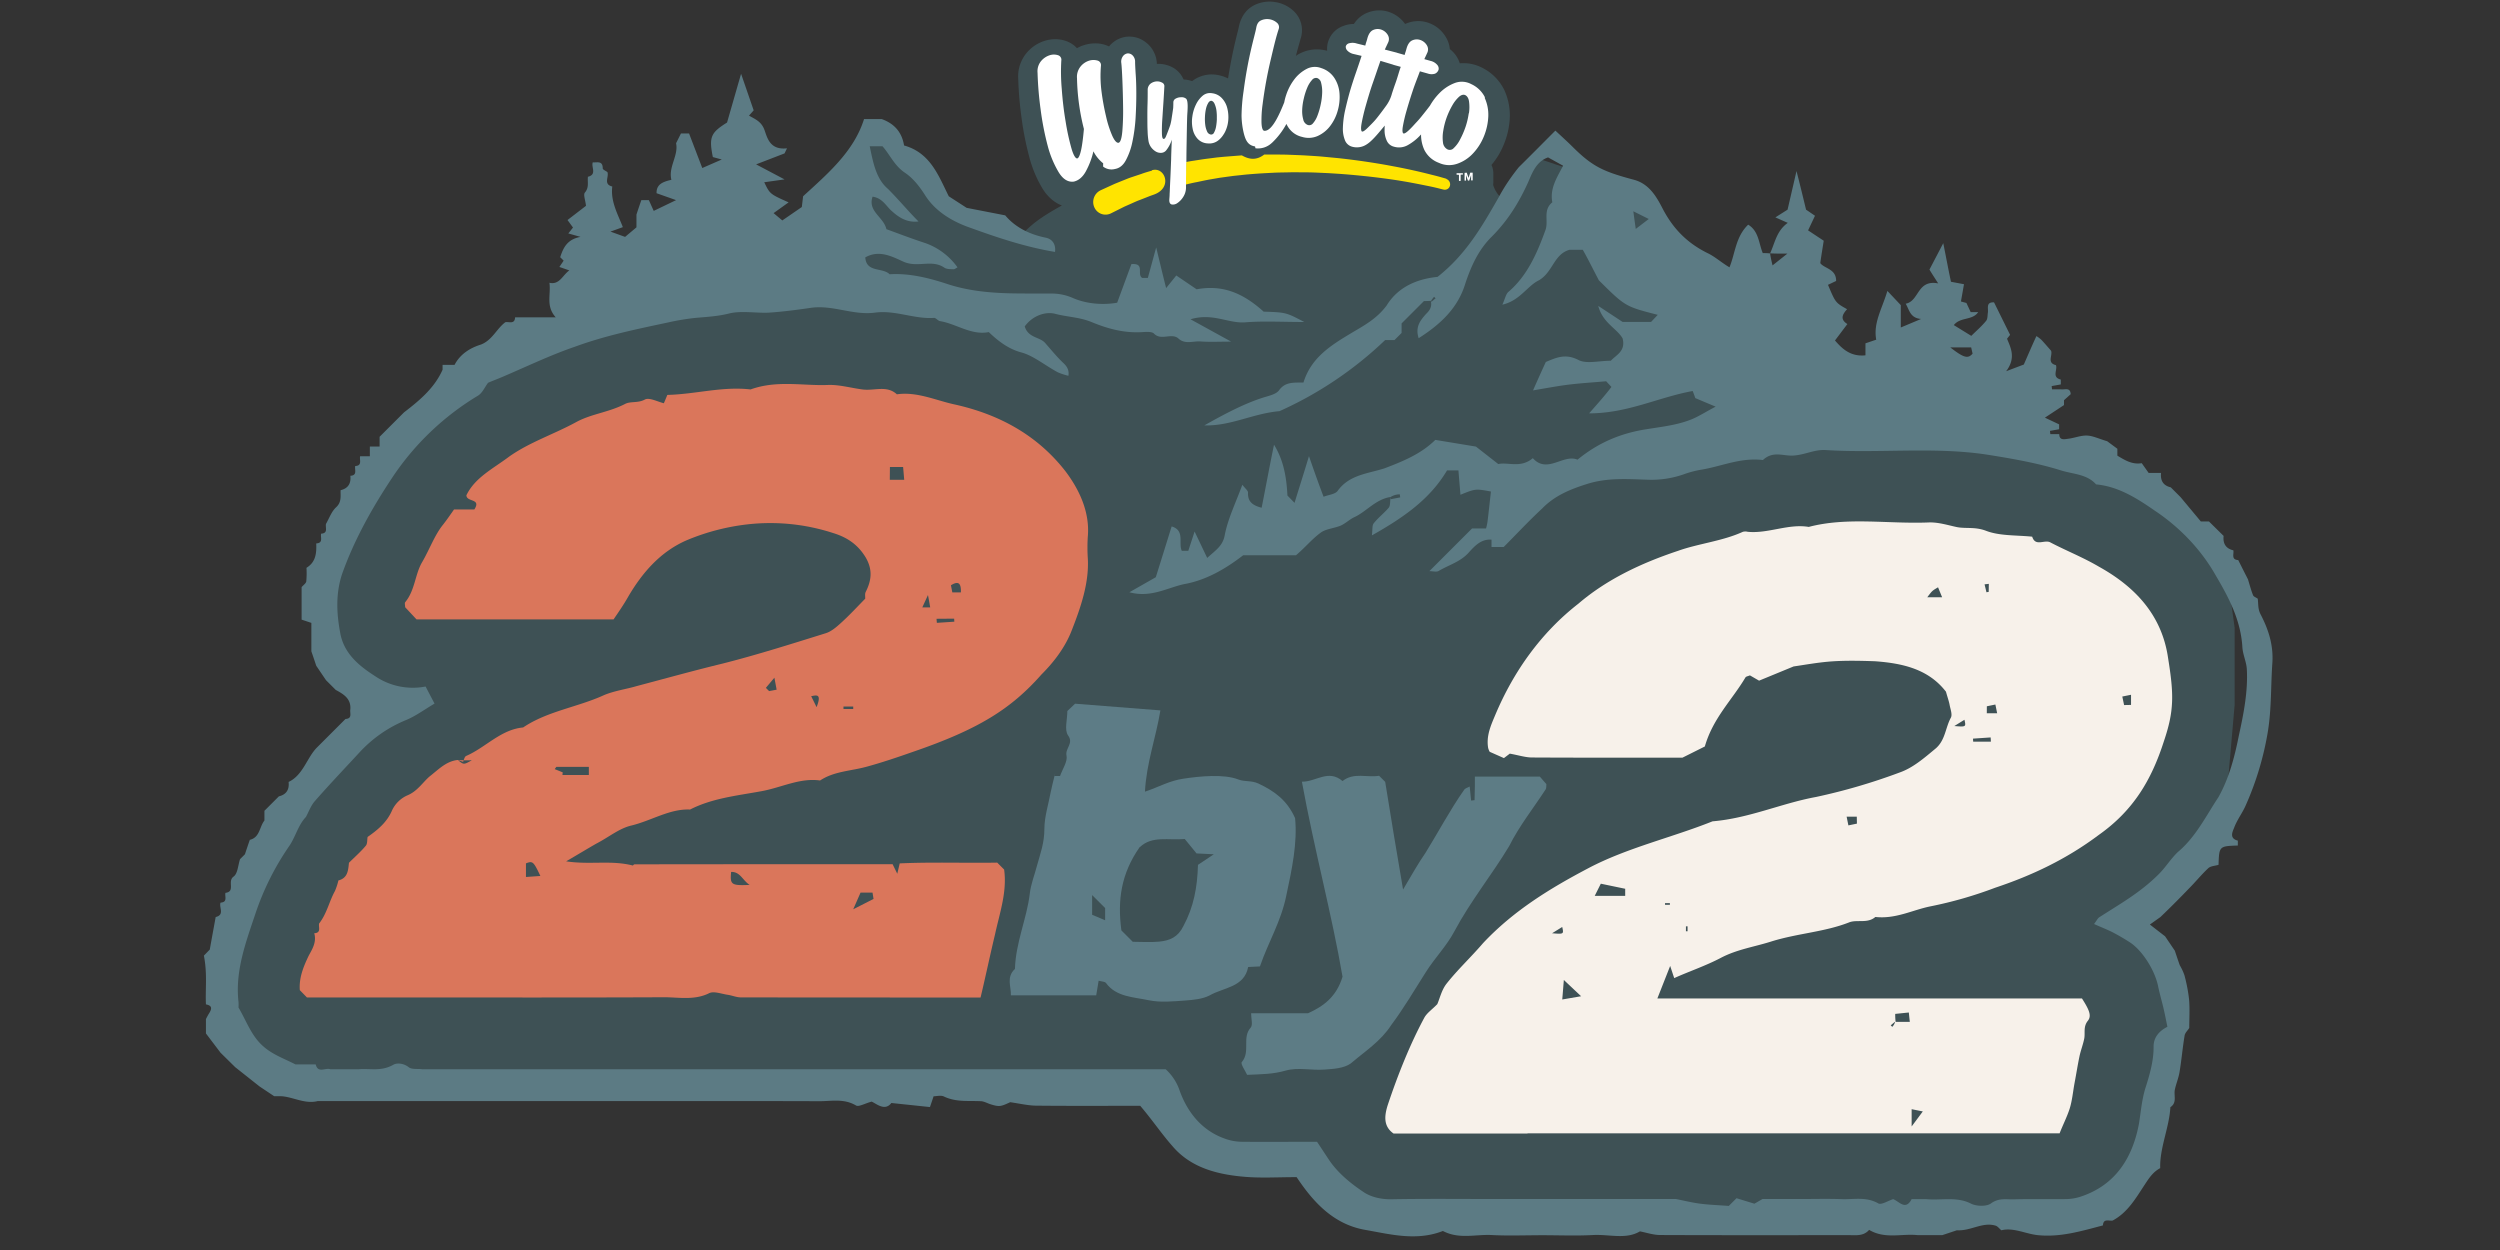
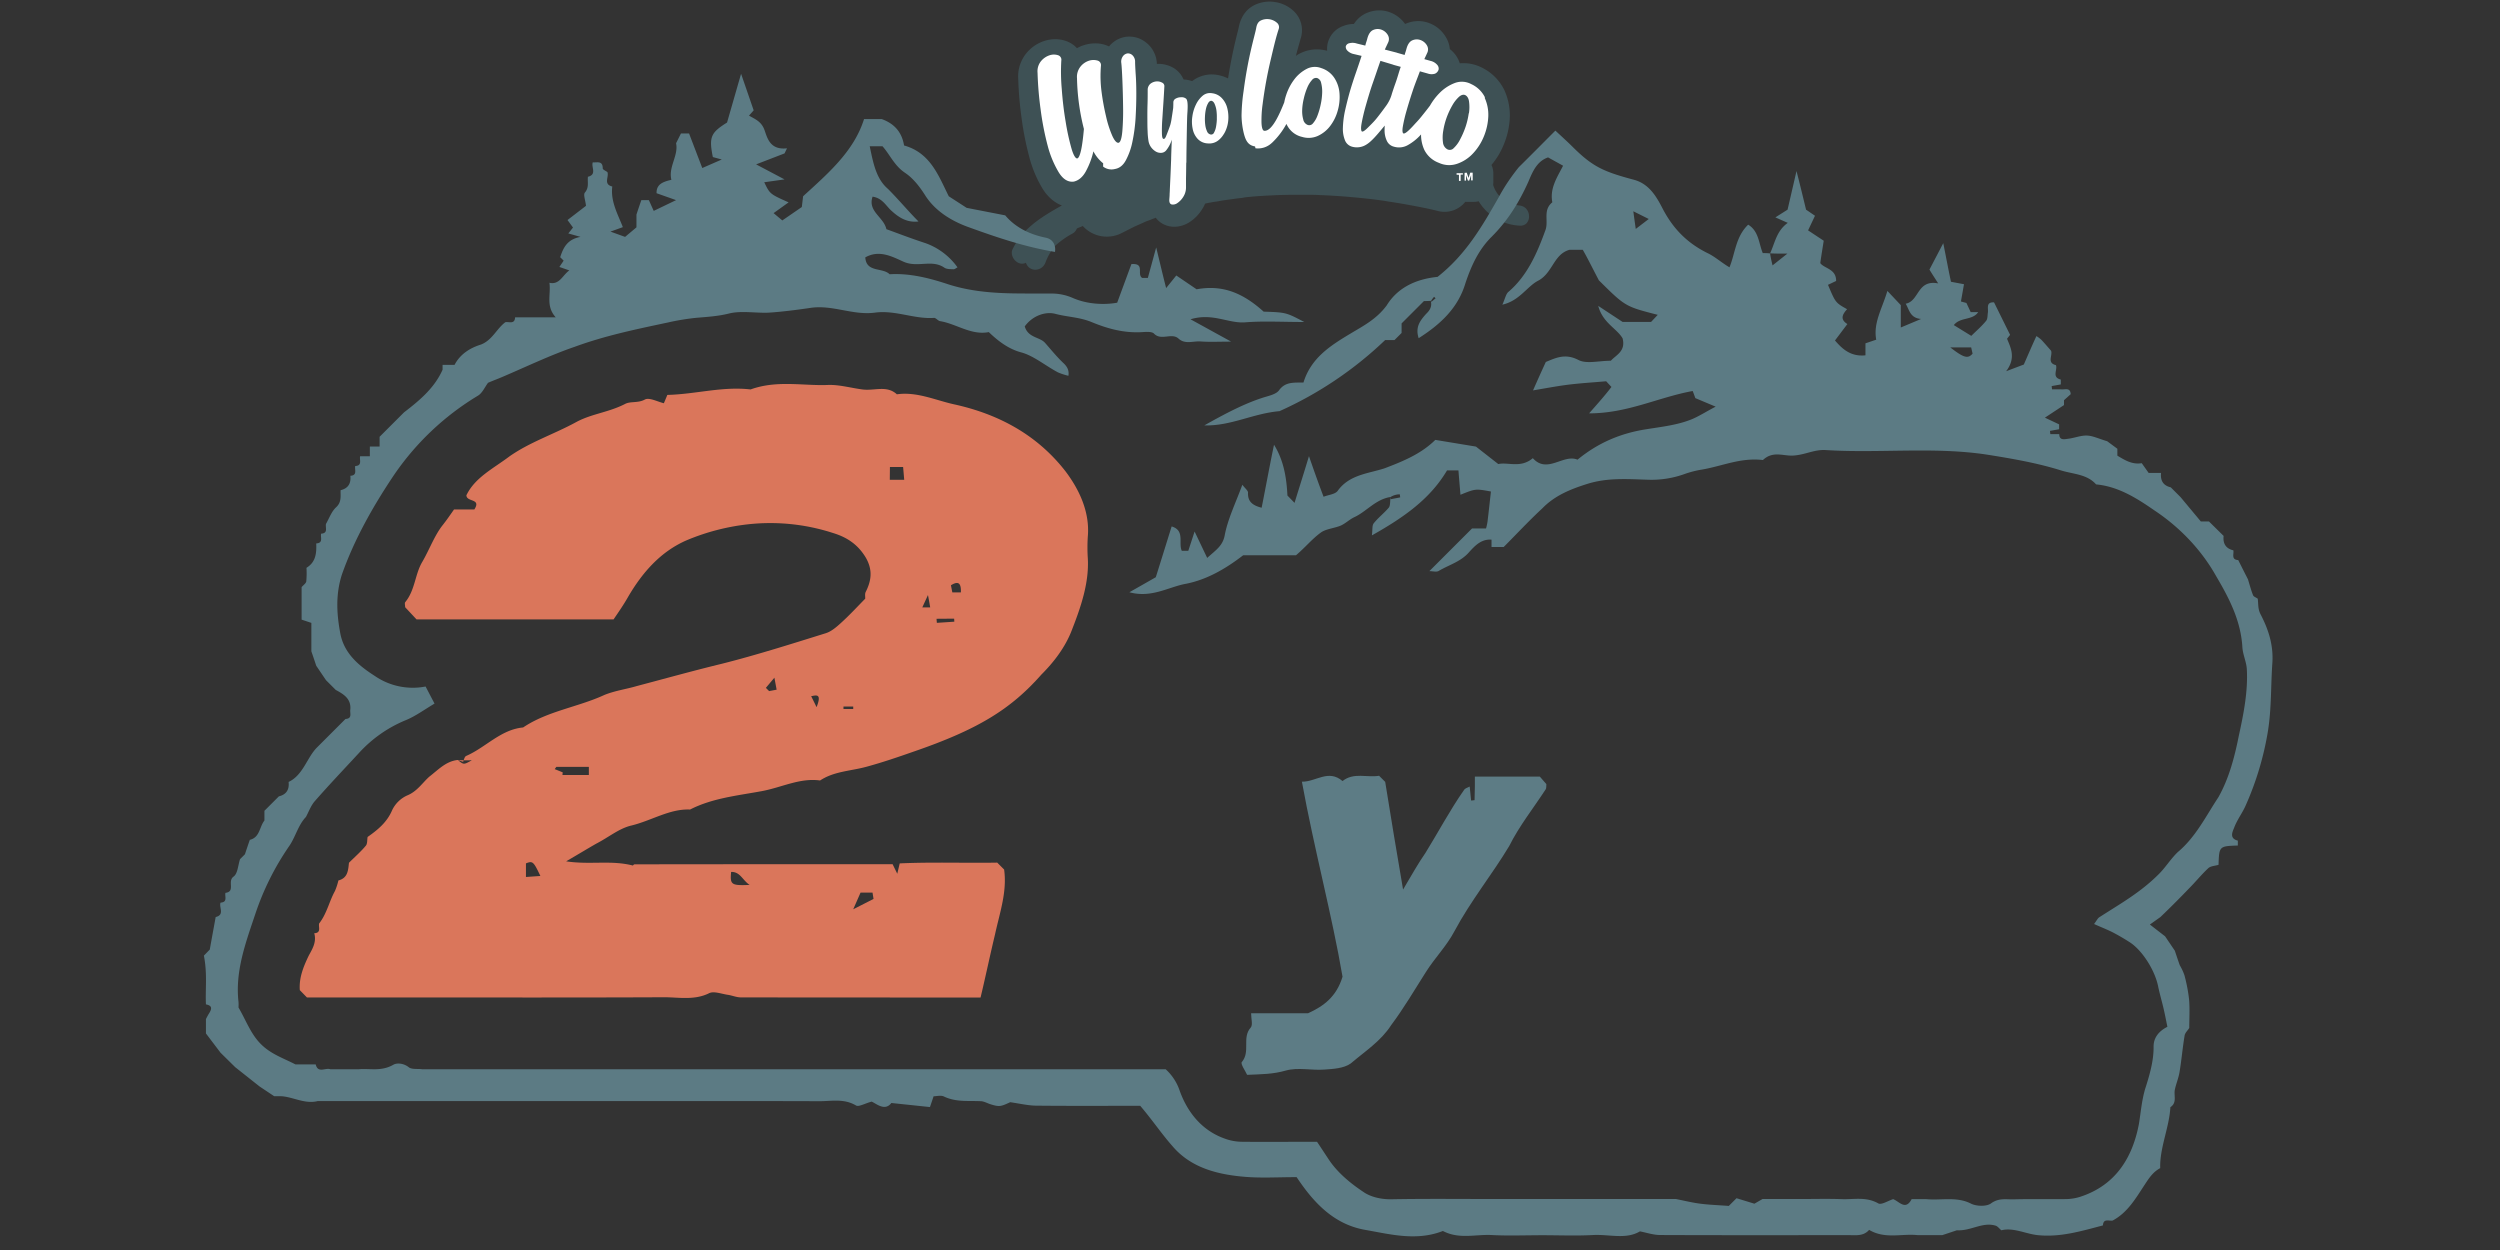
<svg xmlns="http://www.w3.org/2000/svg" viewBox="0 0 529.167 264.583">
  <rect x="0" y="0" width="529.167" height="264.583" fill="#333333" stroke="none" />
  <defs>
    <style>.twobywy-1{fill:#3e5155}.twobywy-7{fill:#ffe400}.twobywy-8{fill:#fff}</style>
  </defs>
  <g data-name="Layer 1">
-     <path d="m156.09 62.348-44.72 9.89-17.2 10.32-8.6 8.6-11.18 17.2-3.87 11.61-2.15 12.9 3.44 8.6 6.88 6.88-4.73 6.88-9.46 11.18-12.47 18.49-5.117 15.05 1.247 19.35 10.32 6.88 24.94 3.44 62.35-.86 58.05.43 39.99.43 4.73 7.74 8.6 7.74h19.35l6.88 8.17 16.34 3.87h30.53l54.61 2.15 24.94-.86 13.76-1.29 20.21-.43 9.03-10.75 5.59-20.64 1.72-15.48-4.3-11.18-3.87-2.58 9.46-9.89 9.89-17.2 1.72-19.78v-16.34l-1.72-12.47-11.18-11.61-17.63-10.75-19.78-7.74-48.59-14.19-25.37-30.96-16.77-9.46-6.45-2.15-8.17 10.32-2.58-3.44-6.45.43-2.58 3.87-20.64-5.16h-11.61l-18.49.86-3.87 4.3-6.02-1.29-9.89 5.16-6.88-3.01-4.3 2.15-6.02 3.44-5.59-1.72-9.03-3.01-7.74-8.6-9.46-8.6-3.01.86-2.15 4.73-1.72 10.75v12.9z" class="twobywy-1" />
    <path d="M321.21 43.428a6.02 6.02 0 0 1-5.16-4.3 4.3 4.3 0 0 0 .039-.774V36.72a4.3 4.3 0 0 0-.392-1.806 15.91 15.91 0 0 0 2.58-4.257 16.77 16.77 0 0 0 1.29-5.59 12.9 12.9 0 0 0-1.16-6.02 10.32 10.32 0 0 0-4.73-4.73 8.6 8.6 0 0 0-3.914-.946c-.253 0-.516 0-.774.035a6.02 6.02 0 0 0-2.107-3.01 6.02 6.02 0 0 0-.946-2.71 6.88 6.88 0 0 0-3.526-2.837 6.45 6.45 0 0 0-2.193-.387 6.88 6.88 0 0 0-2.58.516l-.223.099a6.88 6.88 0 0 0-3.268-2.494 6.45 6.45 0 0 0-2.193-.387 6.88 6.88 0 0 0-2.58.516 6.02 6.02 0 0 0-2.795 2.365h-.082a6.02 6.02 0 0 0-2.193.43 5.16 5.16 0 0 0-3.31 3.827 5.16 5.16 0 0 0-.074 1.419 8.17 8.17 0 0 0-2.15-.297 7.74 7.74 0 0 0-3.612.86 5.36 5.36 0 0 0-.86.516c.129-.516.25-.946.374-1.42.383-1.375.56-1.934.602-2.15a5.59 5.59 0 0 0-1.548-6.02 7.31 7.31 0 0 0-3.827-1.805 7.31 7.31 0 0 0-4.3.602c-1.247.602-2.838 1.892-3.397 4.73-.047.245-.185.817-.331 1.376-.473 1.849-1.247 5.16-1.935 9.46a8.17 8.17 0 0 0-2.451-.774 7.31 7.31 0 0 0-1.032-.077 6.88 6.88 0 0 0-4.128 1.419 6.02 6.02 0 0 0-1.806-.349 5.16 5.16 0 0 0-2.365-2.58 6.45 6.45 0 0 0-3.01-.73h-.27a6.02 6.02 0 0 0-2.022-4.3h-.021a5.59 5.59 0 0 0-3.741-1.463 4.73 4.73 0 0 0-.56.017 5.59 5.59 0 0 0-3.783 2.064 6.02 6.02 0 0 0-.903-.356 6.88 6.88 0 0 0-2.021-.297 7.74 7.74 0 0 0-2.236.33 7.74 7.74 0 0 0-1.634.689 5.59 5.59 0 0 0-2.28-1.505 6.88 6.88 0 0 0-2.321-.396 7.74 7.74 0 0 0-2.15.319 8.17 8.17 0 0 0-3.784 2.45 7.74 7.74 0 0 0-1.892 5.59 76.54 76.54 0 0 0 .688 8.17 64.5 64.5 0 0 0 1.59 8.17 25.37 25.37 0 0 0 2.839 6.88c.688 1.119 2.02 2.839 4.128 3.613-4.085 2.279-8.17 4.73-10.32 9.03-1.032 1.634.946 3.999 2.709 3.096.688 2.064 3.397 1.892 4.128-.043a12.9 12.9 0 0 1 1.935-3.44l.365-.319a18.49 18.49 0 0 1 3.483-2.408 2.021 2.021 0 0 0 .86-1.032c.275-.129.56-.25.86-.36a2.322 2.322 0 0 0 .387-.19 6.88 6.88 0 0 0 8.17 1.548l2.71-1.376.347-.155 1.634-.73c.31-.143.602-.276.86-.375h.06l1.678-.645a4.73 4.73 0 0 0 2.709 1.763 5.16 5.16 0 0 0 1.247.146 6.02 6.02 0 0 0 3.268-1.032 8.6 8.6 0 0 0 2.58-2.666 7.74 7.74 0 0 0 .645-1.204 35.73 35.73 0 0 1 2.322-.43h.06l1.032-.18.516-.086c.258-.043.559-.082.86-.125l2.15-.292.946-.104.602-.12h.051a72.7 72.7 0 0 1 3.01-.267h.198c.645-.06 1.333-.09 2.064-.124l1.118-.056c.688-.03 1.376-.048 2.107-.06l1.075-.026h3.913c.86 0 1.677.034 2.451.073h.035l1.59.069 1.549.094c1.806.116 3.74.284 6.02.516 2.02.224 3.784.43 5.16.688h.021c2.623.383 5.16.86 7.74 1.376a83.03 83.03 0 0 1 2.107.473l.774.19a5.59 5.59 0 0 0 5.59-1.979h1.806a4.257 4.257 0 0 0 1.032-.129 10.75 10.75 0 0 0 8.6 5.16c2.752.28 2.752-4.042.013-4.257z" class="twobywy-1" />
    <path d="M916 197v2.4l-9.4 6.2 7 3.3v2.4l-4.5.81c.05.52.11 1 .17 1.6h4.4c0 3.2 2.6 2.5 4.2 2.3 3.2-.35 6.3-1.7 9.4-1.6 2.8.08 5.7 1.5 10 2.8l5 3.7v3.4c3.7 2.2 7.3 4.5 12 3.7l3.4 4.8h6.1c-.38 3.7 1 6.2 4.8 7.1l4.8 4.8 10 12h4l7.2 7.1c-.39 3.7 1 6.2 4.8 7.1.36 1.8-1.2 4.6 2.4 4.8q2.4 4.8 4.8 9.5c.8 2.6 1.5 5.3 2.5 7.8.3.75 1.5 1.1 2.3 1.7.36 2.6 0 5 1.4 7.7 3.8 7.3 6.4 15 5.8 24-.78 11-.4 22-2.1 33a149 149 0 0 1-11 37c-1.6 3.7-4.2 7-5.7 11-.85 2.1-2.5 5.3 1.8 6.4v2.4c-9.2.3-9.2.35-9.5 9.5-1.7.53-3.9.56-5.1 1.7-3.4 3.2-6.3 6.8-9.5 10-4.6 4.8-9.3 9.5-14 14l-5.2 3.7 7.5 5.8 4.8 7.1c.79 2.4 1.6 4.8 2.4 7.1a27 27 0 0 1 2.3 4.9 78 78 0 0 1 2.3 12c.4 4.7.09 9.4.09 14-.79 1.3-2.1 2.4-2.3 3.8-1 6-1.5 12-2.5 18-.48 2.9-1.7 5.7-2.3 8.6s1.2 6.4-2.2 8.6c-.53 10-5.3 20-5 30-3.4 1.8-5.3 4.6-7.4 7.8-4.5 6.8-8.5 14-16 18-1.8.36-4.6-1.2-4.8 2.4-11 2.9-21 5.9-32 4.8-6-.59-12-3.9-18-2.4-1-.8-1.8-2-2.9-2.3-6.5-1.9-12 2.7-19 2.3l-7.2 2.4h-12c-7.9-.89-16 2.1-24-2.6-3.1 3.6-7.5 2.4-12 2.6h-4.8c-29 0-57 .06-86-.07-3.3 0-6.5-1.1-10-1.8-6.9 4.1-15 1.4-23 1.8-8.3.46-17 .1-25 .1s-17 .34-25-.09c-8-.42-16 2.2-24-2-13 5.1-26 1.6-38-.5-16-2.7-26-14-34-26-9 0-17 .51-25-.12-14-1.1-27-4.5-36-15-5.5-6.2-10-13-16-20-17 0-34 .11-51-.07-4 0-8.1-1-13-1.7-4.7 2.2-5.4 2.3-9.4 1.1-1.8-.53-3.5-1.6-5.2-1.6-6.1-.3-12 .55-18-2.3-1.5-.74-3.7-.11-5.1-.11-.78 2.3-1.2 3.6-1.8 5.3l-19-2c-3.2 4.2-7.3.35-9.7-.68-3.6 1-6.4 2.7-7.7 1.9-5.9-3.5-12-2.1-18-2.1-33-.13-66-.06-99-.06h-148c-6.7 1.7-13-2.6-19-2.4h-2.4l-7.2-4.8-12-9.5-7.2-7.1-7.2-9.5v-7.1c.49-.89.93-1.8 1.5-2.7 1.4-2.2 1.8-3.9-1.5-4.5-.35-7.5.76-15-1-24l2.9-3c1-5.7 2-11 2.9-16 4.6-1.1 1.5-4.8 2.4-7.1 3.6-.2 2-3 2.4-4.8 5.1-.6.79-5.7 4-8 2.1-1.5 2.2-5.7 3.2-8.6l2.4-2.4c.79-2.4 1.6-4.8 2.4-7.1 5-1.2 4.7-6.4 7.2-9.5v-4.8l7.1-7.1c3.8-.94 5.2-3.4 4.8-7.1 7.2-3.4 9-12 14-17l14-14c3.6-.2 2-3 2.4-4.8.35-5.2-3.3-7.4-7.2-9.5l-4.8-4.8-4.8-7.1c-.79-2.4-1.6-4.8-2.4-7.1v-14l-4.8-1.6v-16c.79-.94 2.1-1.8 2.3-2.8a43 43 0 0 0 .1-6.7c4.6-2.8 5-7.2 4.8-12 3.6-.21 2-3 2.4-4.8 3.6-.21 2-3 2.4-4.8 1.6-2.8 2.7-6.1 5-8.2 2.8-2.6 2.1-5.5 2.2-8.4 3.8-.93 5.2-3.4 4.8-7.1 3.6-.2 2-3 2.4-4.8 3.6-.2 2-3 2.4-4.8h4.8v-4.8h4.8v-4.8l12-12c7.7-5.9 15-12 19-21v-2.4h5.9c2.8-5.4 7.8-8.4 13-10 5.6-2.2 7.7-7.8 12-11 1.8-.36 4.6 1.2 4.8-2.4h20c-5-5.6-2.3-11-3.1-17 5 1.1 6.4-3.7 9.8-6.1l-4.9-1.7 2.1-3.1-1.7-1.7c1.5-4.6 3.4-8.8 10-10l-6-1.7 2.3-2.9-2.7-3.7 9.1-7c-.31-2.8-1.4-5.5-.56-6.5 2.2-2.6 1.2-5.2 1.5-7.8 4.6-1.1 1.5-4.8 2.4-7.1 2.1.21 4.9-1 4.9 3 0 .59 1.5 1.2 2.3 1.8.91 2.3-2.2 6 2.4 7.1-.95 7.4 2.9 14 5.2 20l-6.1 2.2 7.2 2.6 5.6-4.7v-6.3c.79-2.4 1.6-4.8 2.4-7.1h3.7l2.4 5.3 11-5.3-9.6-3.4c-.12-4.3 2.9-5.6 7.3-6.6-1.6-6.3 3.6-12 2.3-18l2.4-4.8h4l6.5 17 9.6-4.2-4.4-1.2c-2-9.9-1-12 7-17l6.9-24 6.2 18-2.3 2.6c3.1 1.8 6.2 2.9 7.7 7.3 1.4 4 2.8 9.7 11 8.8l-1.2 2.5-14 5.4 14 7.4-10 1.4c2.8 5.8 2.8 5.8 12 9.9l-7.4 5.3 4.3 3.6 9.6-6.6c.13-1.1.36-3 .63-5.3 12-11 25-22 30-38h8.7c6.1 2.2 9.9 6.3 11 13 13 3.6 17 15 22 25l8.8 5.7 19 3.7c4.3 5.2 11 9.2 20 11 3.3.71 5 3.4 4.5 7-15-2.5-29-7.3-42-12-8.6-3-17-8-22-16-2.8-4.4-6-8.4-9.9-11-5.2-3.5-7.3-8.8-11-13h-6.3c1.7 8.1 3.1 16 9 21 5.2 5.2 10 11 15 16-5.4.69-9.5-1.8-13-5-2.9-2.4-4.6-6.5-9.6-7.2-2.5 7.3 5.5 10 6.8 16 5.8 2.1 12 4.5 19 6.8a33 33 0 0 1 16 12c-.72.35-1.4 1-2 .93-1.5-.06-3.3 0-4.4-.73-6.2-4.3-13 .08-20-2.9-5.4-2.4-12-6.2-19-2.2.53 7.6 8.4 4.8 12 8.3 10-.63 20 2 29 5 17 5.4 34 4.3 50 4.5a26 26 0 0 1 11 2.1c7.4 3.3 16 3.5 22 2.4l7-19c6.9-.56 2.5 5 5.3 6.8h2.8l4.1-15c1.7 6.9 3.1 13 4.9 20l5-6.2 10 6.8c13-2.4 23 2 33 11 11 .37 11 .37 20 5.1-11 0-20-.56-29 .16-8.4.67-16-4.8-27-1.5l20 11c-6.2 0-10 .26-15-.08-3.8-.29-7.7 1.6-11-1.5-3.4-2.9-8.5 1.3-12-2.4-1-1-3.7-.83-5.6-.71-8.9.59-17-1.6-25-4.9-6-2.5-12-2.5-18-4.1-4.6-1.2-11 .71-15 6.2 1.7 5.7 7.3 5.1 10 8.1 3 3.4 5.8 6.9 9.1 10 1.9 1.8 2.8 3.6 2.4 6.2a30 30 0 0 1-5.2-1.7c-6.2-3.3-12-8.2-18-9.8s-11-5.2-16-10c-8.6 1.7-16-4.1-24-5.4-1-.16-2-1.6-2.9-1.6-9.7.71-19-3.9-29-2.6-11 1.5-21-4-32-2.3-6.8 1-14 1.9-20 2.3s-14-1.1-20 .46c-5.3 1.3-10 1.6-16 2.1a117 117 0 0 0-14 2.3c-16 3.4-31 6.5-46 12-12 4.1-24 9.9-36 15-2.4 1-4.8 1.9-6.6 2.7-1.7 2.3-2.8 5-4.9 6.3a133 133 0 0 0-42 40c-10 15-19 31-25 48-3.1 9.6-2.7 19-.83 29s9.2 16 17 21a33 33 0 0 0 25 5.2c1.3 2.5 2.6 5 4.4 8.4-5.2 3.1-9.4 6.2-14 8.1a64 64 0 0 0-23 16c-7.4 8-15 16-22 24-1.9 2.2-2.9 5.1-4.3 7.7-3.8 4-5 9.4-8 14a133 133 0 0 0-17 34c-4.7 14-9.9 28-8.2 43a20 20 0 0 1 0 2.8c3.7 6.3 6 13 11 18s11 6.9 17 10h10c1.1 4.6 4.8 1.5 7.2 2.4h14c5.6-.48 11 1.2 17-2.2 1.7-1 5-.85 7.6 1.2 1.5 1.2 4.4.69 6.6 1h366a25 25 0 0 1 6.7 10c3.8 11 11 20 22 24a25 25 0 0 0 8.8 1.7c12 .12 24 0 37 0 1.7 2.5 3.7 5.6 5.7 8.6 4.4 6.7 11 12 17 16 3.5 2.5 8.7 3.8 14 3.7 17-.32 35-.12 52-.12h88c4 .8 8 1.8 12 2.3 4.4.57 8.8.7 14 1.1l3.8-3.8 8.8 2.7 4-2.3h19c6.7 0 13-.19 20 .06 6.1.22 12-1.3 18 2.1 1.5.86 4.8-1.3 7.3-2.1 3 1.1 6.1 5.8 9.1 0h7.2c7.2.72 15-1.4 22 2.2 2.8 1.4 7.9 1.5 10-.2 3.8-2.7 7.5-1.8 11-1.9 8.7-.24 17 0 26-.13a24 24 0 0 0 6.7-1.1c18-5.8 26-20 29-36 .91-5.6 1.3-11 3-17 2.2-6.8 4.3-14 4.2-21 0-4.7 3-7.8 6.8-9.7-.7-3.4-1.3-6.6-2.1-9.9s-1.7-6.4-2.4-9.7c-1.5-8-7.8-18-14-22-2.8-1.8-5.7-3.5-8.6-5-2.8-1.4-5.7-2.5-9-4 1.3-1.7 1.8-2.9 2.7-3.4 9.9-6.4 20-12 29-21 3.4-3.3 5.8-7.4 9.5-11 8.9-7.4 14-18 20-27 5.3-9.4 8-20 10-30 2.4-11 4.6-22 4-33-.2-3.7-2-7.2-2.2-11-.79-13-6.5-24-13-35-7.3-13-18-24-30-32-8.8-6.1-18-12-29-13-4.4-5-11-5-17-6.8-12-3.8-25-6-37-7.9-26-3.9-53-.54-79-2.2-5.7-.37-10 2.3-16 2.7-4.9.36-10-2.5-15 2.2-11-1.3-20 3-30 4.7a49 49 0 0 0-8.6 2.2 48 48 0 0 1-18 2.8c-10-.3-20-1.1-30 2.1-8.3 2.6-16 5.8-22 12-6.7 6.2-13 13-19 19h-6v-3.6c-4.9-.39-8 2.8-11 6.1-4.1 4.8-10 6.3-15 9.3-1.1.66-2.9.1-4.6.1l21-21h6.9a31 31 0 0 0 .71-3.2c.59-4.8 1.1-9.7 1.7-15-7.6-1.4-7.6-1.4-15 1.6-.33-3.9-.65-7.6-1-12h-5.6c-8.3 14-21 23-37 32 .38-2.9.05-4.8.87-5.9 2.2-2.8 5.1-5 7.4-7.7.83-1 .65-2.9.9-5.3a10 10 0 0 1 .07 1.1l4.7-.91-.21-1.5a8.4 8.4 0 0 0-4.5 1.3c-7.4 1.1-12 7.3-18 10-2.3 1.1-4.3 3.1-6.6 4.1-3.4 1.4-7.5 1.6-10 3.6-4.1 3-7.4 7.1-12 11h-26c-8.8 6.8-18 12-28 14-8.6 1.5-17 7.2-28 4.2l13-7.4c2.3-7.3 5-16 7.8-25 6.7 2 3.2 8.2 5 12h3.2l3.1-9.5 6.2 13c4.3-3.9 7.6-5.9 8.6-11 1.5-8.1 5.4-16 8.7-25 1.4 1.8 2.8 2.9 2.8 3.8-.21 4.3 2 6.3 6.7 7.5 2-10 4-21 6.1-31 5 8 6.2 17 6.6 25l3.5 3.6c2.2-7.2 4.4-14 7.1-23 2.6 7.5 4.9 14 7.2 20 2.4-1 5.8-1.2 7-3 5.7-7.9 15-8.4 23-11 9.2-3.5 18-7.1 25-14l20 3.3 11 8.6c4.7-1.1 11 2.2 17-2.9 7.1 7.9 15-2.2 22 .74 10-8.2 21-13 34-15 7.4-1.2 15-2 22-4.8 3.7-1.5 7.2-3.8 12-6.3l-10-4.2c-.28-.78-.79-2.2-1.3-3.5-17 3.1-32 11-51 11 4.5-5.1 7.8-8.8 11-13l-2.6-2.8c-6.3.55-12 .9-18 1.6-5.5.67-11 1.7-18 2.9 2.5-5.7 4.4-9.9 6.3-14 5.1-2.1 9.6-4.3 16-1 4 2.1 10 .4 16 .4 2.6-2.9 7.4-4.6 5.8-11-2.8-4.9-9.8-7.6-12-16l12 7.9h14l3.3-3.5c-16-4.1-16-4.1-29-17-3.4-6.5-5.6-11-7.9-15h-6.6c-7.7 2.2-8.1 11-15 15-5.8 2.8-9.3 10-18 12 1.4-3 1.7-5.3 3.1-6.4 9.2-7.9 14-19 18-30 1.9-4.7-1.4-10 3.5-14-1.3-6.8 2.2-12 5.3-18l-7.4-4.1c-5.5 1.9-7.6 7-9.7 12-4.5 10-10 19-18 27-6.3 6.2-10 14-13 23-3.6 12-12 20-23 27-1.8-5.6.85-8.8 3.7-12 1.9-1.8 2.9-3.6 2.3-6.3l.34.36 2-1.7-.75-.75a14 14 0 0 0-1.5 2c-1.5.11-3 .11-3.5.11l-11 11v4.7l-3.5 3.5h-4.6a184 184 0 0 1-52 35c-13 1.1-24 7.4-37 7 9.8-5.5 20-11 30-14 2.4-.7 5.5-1.5 6.8-3.3 3.1-4.3 7.4-3.7 12-3.8 3.7-12 13-18 23-24 6.5-3.9 13-7.2 18-14 5.6-9.1 15-13 25-14 14-11 22-25 30-39 2.9-5.4 6-10 10-15 5.9-5.8 12-12 18-18 3.1 2.9 6 5.5 8.7 8.2 9.7 9.6 15 12 30 16 7.4 2 11 8.2 14 14 5.1 9.9 12 17 22 22 3.7 1.7 6.8 4.6 11 7.1 2.9-7.1 3-15 9.2-21 5.3 3.2 5.2 9.3 7.2 14a28 28 0 0 1 3.6.15c.2 1.5.55 3.2 1.2 5.9l7.3-5.8c-4 0-6.2 0-8.5-.14 2.4-5.1 3.1-11 8.7-15l-6.1-2.7 6-3.8 4.4-19c1.8 7 3 12 4.7 19l4.4 3-3.4 7.2 7.7 5.1c-.52 3.3-1.1 6.8-1.7 11 1.9 2.7 7.9 2.8 7.8 8.8l-4 1.9c3.7 8.8 3.7 8.8 9.4 12-2.3 2.5-3.6 5 .14 7.3l-6.1 8.1c3.3 3.8 7.5 8.1 15 7.3v-5.9l5.3-1.8c-1.5-8.3 2.8-15 5.5-24l6.6 7v11l10-4.2c-5.5-.42-5.8-4.6-7.6-7.5 6.8-1.3 5.5-12 16-10-2.1-3.3-3.1-4.8-4.3-6.8l6.8-13c1.4 6.9 2.5 13 3.8 19l6.4 1.2c-.47 2.7-.94 5.4-1.5 8.5l2.7.73 2.1 4.5h3.7c-2.8 4.2-8.8 2.3-12 6.4l8.6 5.3c2.4-2.4 5.1-4.7 7.3-7.4.83-1 .63-2.8.9-4.3.18-2.1-1-5 3-4.8l7.9 16-1.5 1.9c1.7 4.3 4.6 9.3-.44 16l8.7-3.3c2.1-4.8 4.1-9.5 6.2-14a18 18 0 0 1 2.4 1.8c1.6 1.7 3.2 3.6 4.8 5.4.91 2.3-2.2 6 2.4 7.1.9 2.3-2.2 6 2.4 7.1v2.4l-4.5.81.17 1.6h4.4c1.8.33 4.6-1.2 4.8 2.4zm-56-26c6.7 5.2 8.7 5.7 11 3.1-.21-.93-.45-2-.7-3.1zm-156-67c.38 2.9.68 5.1 1.2 8.7l6.4-4.9z" style="fill:#5c7b84" transform="matrix(.43 0 0 .43 43 -.002)" />
-     <path d="M652 558h-66c-5.2-3.6-4.5-8.9-2.9-14 5-15 11-30 18-43 1.3-2.4 3.9-4.1 6.4-6.7 1.2-2.7 2.1-6.9 4.5-10 5.5-7 12-13 18-20 15-16 33-27 52-37s41-15 61-23c18-1.5 34-8.9 51-12a293 293 0 0 0 41-12c6.6-2.3 12-7 18-12 4.6-4.1 4.6-10 7.3-15 .85-1.5-.21-4.2-.6-6.3-.33-1.8-1-3.6-1.8-6.5-8.5-11-21-14-35-15-7.1-.24-14-.41-21 .06-6.8.46-14 1.8-19 2.5l-17 7-4.5-2.6c-.92.4-1.9.51-2.2 1-6.5 11-16 20-20 34l-11 5.5c-24 0-49 .06-74-.08-3.3 0-6.6-1.1-11-1.9l-2.9 2.2-7-3.1a7.8 7.8 0 0 1-.76-1.9c-1-5.9 1.3-11 3.4-16 9.2-22 23-41 41-55 14-12 31-20 49-26 10-3.6 22-4.8 32-9.4a5 5 0 0 1 2.4 0c10 1 20-4.1 30-2.4 19-5 39-1.4 59-2.2 4.8-.2 9.7 1.4 14 2.3 4.4.83 8.7-.22 14 1.7 6.8 2.7 15 2.2 23 3 1.6 5.1 6 1.3 8.9 2.8 7.8 4.1 16 7.3 24 12 18 10 31 24 34 45 2.9 18 3 26-2.1 41-6.1 19-15 34-32 46-16 12-33 20-51 26a201 201 0 0 1-32 9.2c-8.8 1.8-17 6.3-27 5.2-3.9 3.4-9.1 1.1-13 2.7-12 4.7-25 5.3-38 9.3-8.4 2.7-17 3.9-25 8.1-7.6 4-16 6.8-23 10-.49-1.4-.9-2.7-2-6l-6.3 16h209c3.5 5.5 4.9 8.5 2.9 11-2.4 3-1.2 6-1.8 8.9s-1.7 5.7-2.3 8.5c-.92 4.4-1.6 8.8-2.4 13s-1.2 9-2.5 13-3.4 8.1-4.9 12h-262zm181-55h7.1c-.18-1.7-.31-3-.48-4.6l-6.7.69a30 30 0 0 0 .25 4.4l-.46-.47-2 1.7.75.75a5.5 5.5 0 0 0 1.4-2.5zm-148-62h15v-3.5l-12-2.5zm-16 51 9.3-1.6-8.5-8c-.33 4.1-.5 6.2-.78 9.6zm187-198-2-4.9c-2.9 1.7-2.9 1.7-5.3 4.9zm-15 252v8.5l5.5-7.4zm-27-144h-5c.34 1.7.56 2.8.87 4.3l4.2-.87zm135-55v-5l-4.3.87c.35 1.7.63 3 .88 4.2zm-71 4.1h5.1c-.35-1.7-.56-2.8-.88-4.3l-4.2.87zm2 14c0-.68-.07-1.4-.1-2.1l-8.7.59.1 1.5zm-18-7.7c5.8.45 5.8.45 5-3.1zm-198 102c5.8.46 5.8.46 5-3.1zm215-172-2.1.24.93 3.9 1.1-.18zm-157 158v-.82h-2.4v.79zm7.9 13h.8V456h-.8z" style="fill:#f7f1ea" transform="matrix(.43 0 0 .43 43 -.002)" />
    <path d="M128 375c.38-1.1.72-2.6 1.5-2.9 9.5-4.1 17-13 28-14 12-8.1 27-10 40-16 5.1-2.1 11-2.9 16-4.4 14-3.7 28-7.6 42-11 17-4.3 34-9.7 51-15 2.7-.85 5.2-3 7.4-5 4.1-3.7 7.9-7.8 12-12 .05-1-.24-2.3.23-3.3 2.9-5.7 3.5-11 0-17-3.7-6.1-8.8-9.8-16-12a100 100 0 0 0-42-4.3 109 109 0 0 0-30 7.8c-13 5.6-22 16-29 28-2.2 3.9-4.8 7.6-7.1 11h-97l-5.6-6c0-1-.34-2 .05-2.5 4.9-5.9 4.8-14 8.5-20 3.5-6.1 6-13 10-18 1.9-2.4 3.6-4.9 5.5-7.6h10c3.6-5.6-3.8-3.5-3.9-7 4.2-8.7 13-13 21-19 10-7.1 22-11 33-17 7.5-4.1 16-4.8 24-8.9 2.7-1.5 6.4-.36 9.8-2.2 2.1-1.2 6.2 1 9.4 1.8.59-1.4 1.2-2.8 1.7-4.1 14-.34 27-4.3 41-2.7 13-4.7 26-1.7 38-2.2 5.6-.21 11 1.4 17 2.2s12-2.2 17 2.4c9.8-1.4 19 2.9 28 4.9 22 4.8 41 15 55 33 6.8 9 12 20 11 32a85 85 0 0 0 0 11c.66 12-3.5 24-7.8 35-3.3 8.7-9 16-15 22-15 17-31 27-63 38-7.7 2.7-15 5.2-23 7.4s-16 2.2-23 6.8c-10-1.4-19 3.5-29 5.3-12 2.2-24 3.4-35 9-10-.46-19 5.5-29 7.9-5.9 1.4-11 5.7-17 8.8-4.4 2.5-8.8 5.2-15 8.8 12 1.8 22-.73 33 2.1-.43.43.13-.62.7-.62 42-.08 85-.07 127-.07l2.3 4.7 1.2-5.1c16-.73 32-.11 48-.38l3.4 3.4c1.5 11-2.1 21-4.5 32-2.4 10-4.7 21-7.1 31-40 0-79 0-118-.06-2.2 0-4.4-1-6.6-1.3-3-.44-6.7-1.9-9-.77-7.2 3.6-15 2-22 2-43 .2-86 .1-129 .1h-47l-3.5-3.6c-.42-5.8 1.5-11 4.4-17 1.6-3 4-6.6 2.7-11 3.6-.2 2-3 2.4-4.8 3.8-4.8 5-11 7.8-16a31 31 0 0 0 1.7-5.2c4.7-1.2 4.8-5.1 5.2-8.7 2.8-2.8 5.8-5.4 8.3-8.4.83-1 .61-2.8.87-4.3 5-3.5 9.5-7.2 12-13a15 15 0 0 1 7.4-7.4c5-2 7.6-6.3 11-9.3 4.4-3.4 8.2-7.6 14-8.2 2.9 2.4 2.9 2.4 6.9.15-2.7.05-4.9.05-6.9-.1zm49 5.2c-.05.45-.09.89-.14 1.3h13v-4h-16l-.81 1.1zm161-144h7.1c-.22-2.6-.4-4.7-.54-6.3h-6.5zm-172 195c-3.4-7.2-3.8-7.5-7.1-6.2v6.7zm103 4.4c-3.6-2.4-4.6-6.5-9.1-6.4-.6 6.3.06 6.8 9.1 6.4zm51 12 10-5.1c-.2-1.2-.32-2-.5-3.1h-5.9zm53-156c.2-5.3-1.8-5.4-4.9-3.5.24 1.2.44 2.3.68 3.5zm-12 13 .17 2 8.6-.57-.09-1.5zm-84 34 1.6 1.6 3.7-.7-1.1-5.9zm25 9.4c2.7-6.9-.37-5.7-2.7-5.3.79 1.6 1.6 3.2 2.6 5.3zm52-49h3.9c-.29-1.6-.47-2.7-1.1-6.1zm-34 50v-1.2h-4.8v1.2z" style="fill:#da765b" transform="matrix(.43 0 0 .43 43 -.002)" />
-     <path d="M419 382h2.8c1.2-3.4 3.8-7.2 3.2-10-.81-3.7 3.7-6 .75-10-1.9-2.7-.35-7.7-.35-12l3.8-3.6 42 3.3c-2.1 13-6.9 26-7.6 40 6.9-2.3 12-5.4 19-6.4 7.8-1.2 20-2.4 27 .42 3.2 1.2 6.4.37 9.9 2 7.8 3.7 14 8.1 18 17 1.2 12-1.5 25-4.3 38-2.6 13-8.9 23-13 35l-5.8.29c-1.9 10-12 10-19 14-3.5 1.8-8 2.2-12 2.5-5.9.39-12 1.1-18-.15-7.5-1.6-16-1.6-21-8.5-.57-.69-2-.66-3.6-1.1-.42 2.5-.79 4.7-1.2 7.2h-42c.19-4.3-2.4-8.9 2-13 .37-13 5.9-25 7.3-37 .5-4.7 2.4-9.3 3.6-14 1.6-5.8 3.6-11 3.6-18 0-5.9 2-12 3.1-18 .64-2.9 1.3-5.8 2.3-9.7zm42 35c-9.1 13-11 26-9 41l5.6 5.6c4.2 0 8.6.34 13-.08 5.3-.53 9.3-2.2 12-7.8 5-9.3 6.8-19 7.1-30l7.8-5.2-8.5-.42-5.8-7.1c-8 .73-16-1.7-22 3.9zm-17 30-6.4-6.4v9.7l6.4 2.7z" style="fill:#5d7c86" transform="matrix(.43 0 0 .43 43 -.002)" />
    <path d="M626 387v-4.7h32l3.2 3.7c-.11 1 .06 1.9-.31 2.5-6.1 9.4-13 18-18 28-8.4 14-19 27-27 42-3.8 7.2-9.6 13-14 20-5.6 8.8-11 18-17 26-5.2 8.1-13 13-20 19-3.4 2.4-8.5 2.7-13 3-6.3.48-13-1.2-19 .49-6.2 1.8-12 1.8-19 2.1-.85-1.9-3.4-5.5-2.6-6.3 4.4-5.2-.1-12 4.4-17 1.1-1.3.17-4.4.17-7h28c7.7-3.5 14-8.1 17-18-5.1-30-14-63-20-96 6.9.12 13-6.3 20-.32 5.5-4.4 12-1.6 18-2.6l3 3c2.9 18 5.7 35 8.8 53 4.1-6.9 7.5-13 11-18 6.2-10 12-21 19-31 .5-.83 1.8-1.2 2.8-1.7l.69 6.9 1.7-.18z" style="fill:#5d7c85" transform="matrix(.43 0 0 .43 43 -.002)" />
-     <path d="M243.81 36.118c-.774.224-1.505.43-2.193.688l-2.193.731c-.688.228-1.333.516-1.892.731l-1.591.645-3.01 1.376-.065.039a2.752 2.752 0 0 0-1.204 3.612 2.58 2.58 0 0 0 3.526 1.204l2.838-1.419 1.462-.645c.516-.228 1.118-.516 1.72-.731l1.978-.774c.336-.138.473-.176 1.032-.378 4.128-1.462 2.322-6.02-.387-5.16zM306.16 37.838l-.817-.236a54.01 54.01 0 0 0-2.279-.602 121.026 121.026 0 0 0-8.17-1.806c-1.72-.331-3.569-.645-5.59-.946s-4.042-.56-6.02-.774l-3.311-.314c-1.118-.103-2.236-.163-3.397-.237s-2.279-.103-3.44-.154-2.322-.056-3.483-.052h-2.064c-1.677 1.29-3.225 1.032-4.73.172l-.361.026-3.397.266c-.56.06-1.118.1-1.677.168l-1.634.21c-1.075.126-2.15.31-3.225.474-.516.073-.99.163-1.505.258v.039c0 1.247-.022 2.322-.035 3.268v1.462c.774-.19 1.548-.379 2.322-.516.99-.207 1.978-.43 3.01-.602l1.548-.267c.516-.09 1.075-.15 1.591-.228l1.634-.22 1.634-.171c1.118-.13 2.193-.211 3.311-.293s2.236-.129 3.354-.193 2.236-.06 3.397-.09 2.236 0 3.354 0 2.236.038 3.311.094l1.634.073 1.591.1c2.107.132 4.171.322 6.02.515s3.784.43 5.59.688c3.354.473 6.02 1.032 8.17 1.462.99.207 1.72.383 2.236.516l.774.194h.03a1.118 1.118 0 0 0 1.376-.817 1.204 1.204 0 0 0-.774-1.42z" class="twobywy-7" />
    <path d="M233.49 35.258a2.881 2.881 0 0 0 2.494.516q1.462-.245 2.322-1.849a14.19 14.19 0 0 0 1.376-3.87 34.4 34.4 0 0 0 .688-5.16q.155-2.709.15-5.16t-.15-4.257c-.073-1.204-.112-2.02-.107-2.408a1.849 1.849 0 0 0-.56-1.376 1.376 1.376 0 0 0-1.031-.391 1.462 1.462 0 0 0-.99.602 1.935 1.935 0 0 0-.335 1.462q.116.989.228 3.741c.073 1.806.125 3.698.146 5.59a51.6 51.6 0 0 1-.167 5.16q-.215 2.279-.817 2.365c-.4.039-.86-.473-1.333-1.548a22.36 22.36 0 0 1-1.29-4.042 50.31 50.31 0 0 1-.946-5.16 25.8 25.8 0 0 1-.13-5.59.989.989 0 0 0-.773-1.075 3.096 3.096 0 0 0-1.763.043 3.784 3.784 0 0 0-1.763 1.204 3.483 3.483 0 0 0-.774 2.494 47.3 47.3 0 0 0 1.462 10.75c-.155 1.763-.344 3.268-.56 4.3s-.515 1.892-.86 1.935-.817-.688-1.247-2.236a49.02 49.02 0 0 1-1.204-5.59q-.559-3.268-.817-6.88a41.28 41.28 0 0 1-.094-6.02.989.989 0 0 0-.688-1.118 2.838 2.838 0 0 0-1.763 0 3.956 3.956 0 0 0-1.806 1.204 3.397 3.397 0 0 0-.774 2.494 73.1 73.1 0 0 0 .645 7.74 60.2 60.2 0 0 0 1.505 7.74 21.5 21.5 0 0 0 2.322 5.59q1.376 2.236 3.225 1.978c.989-.232 1.849-.946 2.494-2.107a16.77 16.77 0 0 0 1.634-4.3 7.74 7.74 0 0 0 2.064 2.537zM259.29 27.948a6.88 6.88 0 0 0 .688-2.45 7.74 7.74 0 0 0-.198-2.58 4.73 4.73 0 0 0-1.118-2.108 3.354 3.354 0 0 0-2.107-1.075 2.408 2.408 0 0 0-1.978.516 5.59 5.59 0 0 0-1.419 1.85 8.17 8.17 0 0 0-.774 2.536 7.31 7.31 0 0 0 .065 2.623 4.3 4.3 0 0 0 1.032 2.107 3.096 3.096 0 0 0 2.193.99 3.053 3.053 0 0 0 2.15-.603 4.73 4.73 0 0 0 1.16-1.29l.04-.064c.098-.133.189-.301.27-.473zm-1.72-2.838a10.75 10.75 0 0 1-.176 1.72 3.913 3.913 0 0 1-.43 1.247.645.645 0 0 1-.688.396 1.032 1.032 0 0 1-.774-.645 4.73 4.73 0 0 1-.387-1.376 9.46 9.46 0 0 1-.065-1.72 9.46 9.46 0 0 1 .21-1.677 4.3 4.3 0 0 1 .474-1.247c.193-.327.43-.473.645-.473s.516.224.688.602a5.16 5.16 0 0 1 .404 1.376 9.89 9.89 0 0 1 .086 1.763zM265.74 31.388a4.257 4.257 0 0 0 3.397-1.075c.047-.043.099-.081.146-.129a15.91 15.91 0 0 0 3.01-3.956 5.59 5.59 0 0 0 .404.731 4.73 4.73 0 0 0 2.924 2.021 4.73 4.73 0 0 0 3.311-.206 6.88 6.88 0 0 0 2.623-2.107 9.46 9.46 0 0 0 1.591-3.225 10.32 10.32 0 0 0 .383-3.655 6.88 6.88 0 0 0-1.075-3.268 5.16 5.16 0 0 0-2.795-2.107 3.741 3.741 0 0 0-3.053.159 7.74 7.74 0 0 0-2.58 2.15 11.18 11.18 0 0 0-1.763 3.311 11.18 11.18 0 0 0-.43 1.634c-.903 2.236-2.494 6.02-4.128 6.02-.43.065-.645-.602-.688-1.72a24.51 24.51 0 0 1 .232-3.87 90.604 90.604 0 0 1 1.72-9.46c.344-1.462.688-2.924.99-4.085s.558-1.978.687-2.365a1.204 1.204 0 0 0-.37-1.376 3.139 3.139 0 0 0-3.397-.473c-.559.27-.86.817-.989 1.634-.288 1.548-1.72 6.02-2.666 13.33a38.7 38.7 0 0 0-.43 5.16 16.77 16.77 0 0 0 .473 3.741c.074.288.151.559.241.817.43 1.247 1.075 1.806 2.15 1.978zm9.89-8.17a12.47 12.47 0 0 1 .353-2.408 13.33 13.33 0 0 1 .73-2.279 5.59 5.59 0 0 1 .99-1.59 1.075 1.075 0 0 1 1.075-.43 1.333 1.333 0 0 1 .86 1.031 7.31 7.31 0 0 1 .223 2.064 13.33 13.33 0 0 1-.31 2.494 14.62 14.62 0 0 1-.687 2.365 5.16 5.16 0 0 1-.946 1.634.989.989 0 0 1-1.118.349 1.548 1.548 0 0 1-.946-1.161 6.45 6.45 0 0 1-.22-2.064zM314.33 20.638a6.02 6.02 0 0 0-2.924-2.838 4.214 4.214 0 0 0-3.526-.21 9.03 9.03 0 0 0-3.268 2.193 12.9 12.9 0 0 0-1.935 2.58c-.194.258-.516.688-1.032 1.333s-1.075 1.376-1.72 2.064-1.161 1.29-1.72 1.806-.903.73-1.118.688-.31-.56-.155-1.462a31.39 31.39 0 0 1 .774-3.311q.56-1.978 1.29-4.171c.473-1.462 1.032-2.795 1.548-4.214l1.677.473a2.451 2.451 0 0 0 1.505.034 1.376 1.376 0 0 0 .774-.86 1.161 1.161 0 0 0-.266-.989 2.623 2.623 0 0 0-1.42-.86l-1.332-.378.602-1.29a1.677 1.677 0 0 0-.086-1.677 2.58 2.58 0 0 0-1.333-1.075 2.322 2.322 0 0 0-1.72.064q-.86.37-1.247 1.806c-.052.202-.117.43-.203.688s-.107.318-.18.602l-1.505-.43a4.187 4.187 0 0 0-.37-.112l-2.322-.602.688-1.462a1.677 1.677 0 0 0-.086-1.677 2.58 2.58 0 0 0-1.333-1.075 2.322 2.322 0 0 0-1.72.065q-.86.37-1.247 1.806c-.047.202-.116.43-.202.688s-.163.516-.232.817l-1.763-.43a2.838 2.838 0 0 0-1.677-.056.946.946 0 0 0-.688.645 1.118 1.118 0 0 0 .335.903 2.623 2.623 0 0 0 1.376.73l1.634.384q-.559 1.72-1.247 3.698t-1.29 4.042q-.559 2.02-.989 3.956a19.78 19.78 0 0 0-.43 3.483 6.45 6.45 0 0 0 .43 2.666 2.236 2.236 0 0 0 1.505 1.376 3.741 3.741 0 0 0 3.14-.516c1.031-.645 2.278-2.15 3.138-3.182l.645-.774c-.021.31-.039.602-.034.903a5.16 5.16 0 0 0 .473 2.322 2.236 2.236 0 0 0 1.505 1.247 3.784 3.784 0 0 0 3.01-.374 10.75 10.75 0 0 0 2.666-2.15l.064-.074a7.74 7.74 0 0 0 .688 3.268 5.59 5.59 0 0 0 3.096 2.752 5.16 5.16 0 0 0 3.87.19 8.17 8.17 0 0 0 3.311-2.15 11.61 11.61 0 0 0 2.322-3.612 12.47 12.47 0 0 0 .946-4.257 8.6 8.6 0 0 0-.774-3.956zM295.41 17.5q-.43 1.204-.817 2.408a.06.06 0 0 1 0 .026 7.74 7.74 0 0 1-1.29 2.58q-.86 1.204-1.849 2.451c-.645.817-1.333 1.462-1.935 2.064s-.989.86-1.204.817-.305-.645-.12-1.677.473-2.322.903-3.827.903-3.139 1.462-4.73 1.118-3.268 1.634-4.73l2.58.774a3.225 3.225 0 0 0 .344.116l1.376.379c-.409 1.118-.688 2.279-1.118 3.44zm15.48 6.45a15.91 15.91 0 0 1-.688 2.924 18.06 18.06 0 0 1-1.161 2.666 6.45 6.45 0 0 1-1.333 1.806 1.118 1.118 0 0 1-1.333.267 1.849 1.849 0 0 1-.946-1.462 8.17 8.17 0 0 1 .056-2.451 15.48 15.48 0 0 1 .73-2.838 16.77 16.77 0 0 1 1.205-2.58 7.31 7.31 0 0 1 1.376-1.763c.473-.43.946-.56 1.333-.391s.73.645.817 1.376a8.6 8.6 0 0 1-.026 2.494zM251.12 34.398v-.038c0-1.247.022-2.71.047-4s.082-5.16.134-6.02.258-2.966-.233-3.44a1.462 1.462 0 0 0-1.075-.313 2.236 2.236 0 0 0-1.118.275.903.903 0 0 0-.516.86q0 .43-.025.989c0 .168-.04.361-.073.602-.07.473-.151 1.032-.25 1.634a10.75 10.75 0 0 1-.28 1.419c-.133.473-.816 2.279-.988 2.623s-.327.473-.516.391-.276-.473-.289-1.247 0-1.677.078-2.795.146-2.279.232-3.526.15-2.408.207-3.483a.817.817 0 0 0-.517-.86 2.15 2.15 0 0 0-1.203-.232 2.365 2.365 0 0 0-1.205.473 1.677 1.677 0 0 0-.602 1.333c0 .946 0 1.935-.034 2.967s-.039 2.021-.034 3.01 0 1.892.051 2.752a15.05 15.05 0 0 0 .18 2.021 3.139 3.139 0 0 0 .56 1.376 3.354 3.354 0 0 0 .989.903 2.021 2.021 0 0 0 1.16.28 1.419 1.419 0 0 0 1.033-.516 6.88 6.88 0 0 0 1.204-2.28 216.901 216.901 0 0 0-.142 3.785q0 .43-.026.903-.051 1.462-.112 2.795-.081 1.72-.141 3.053c0 .352-.03.688-.043.946 0 .473-.043.817-.06 1.118q-.082.946.472 1.118a1.591 1.591 0 0 0 1.247-.306 4.3 4.3 0 0 0 1.247-1.333 3.698 3.698 0 0 0 .56-2.02v-1.893c.025-.946.034-2.02.047-3.268zM308.31 36.978v-.318h1.333v.301h-.473v1.333h-.357v-1.29zM310.46 36.548l.383 1.118.36-1.118h.517v1.634h-.336v-1.118l-.4 1.161h-.275l-.4-1.16v1.16H310v-1.634z" class="twobywy-8" />
  </g>
  <title>2by2 at Wyoming Lottery</title>
</svg>